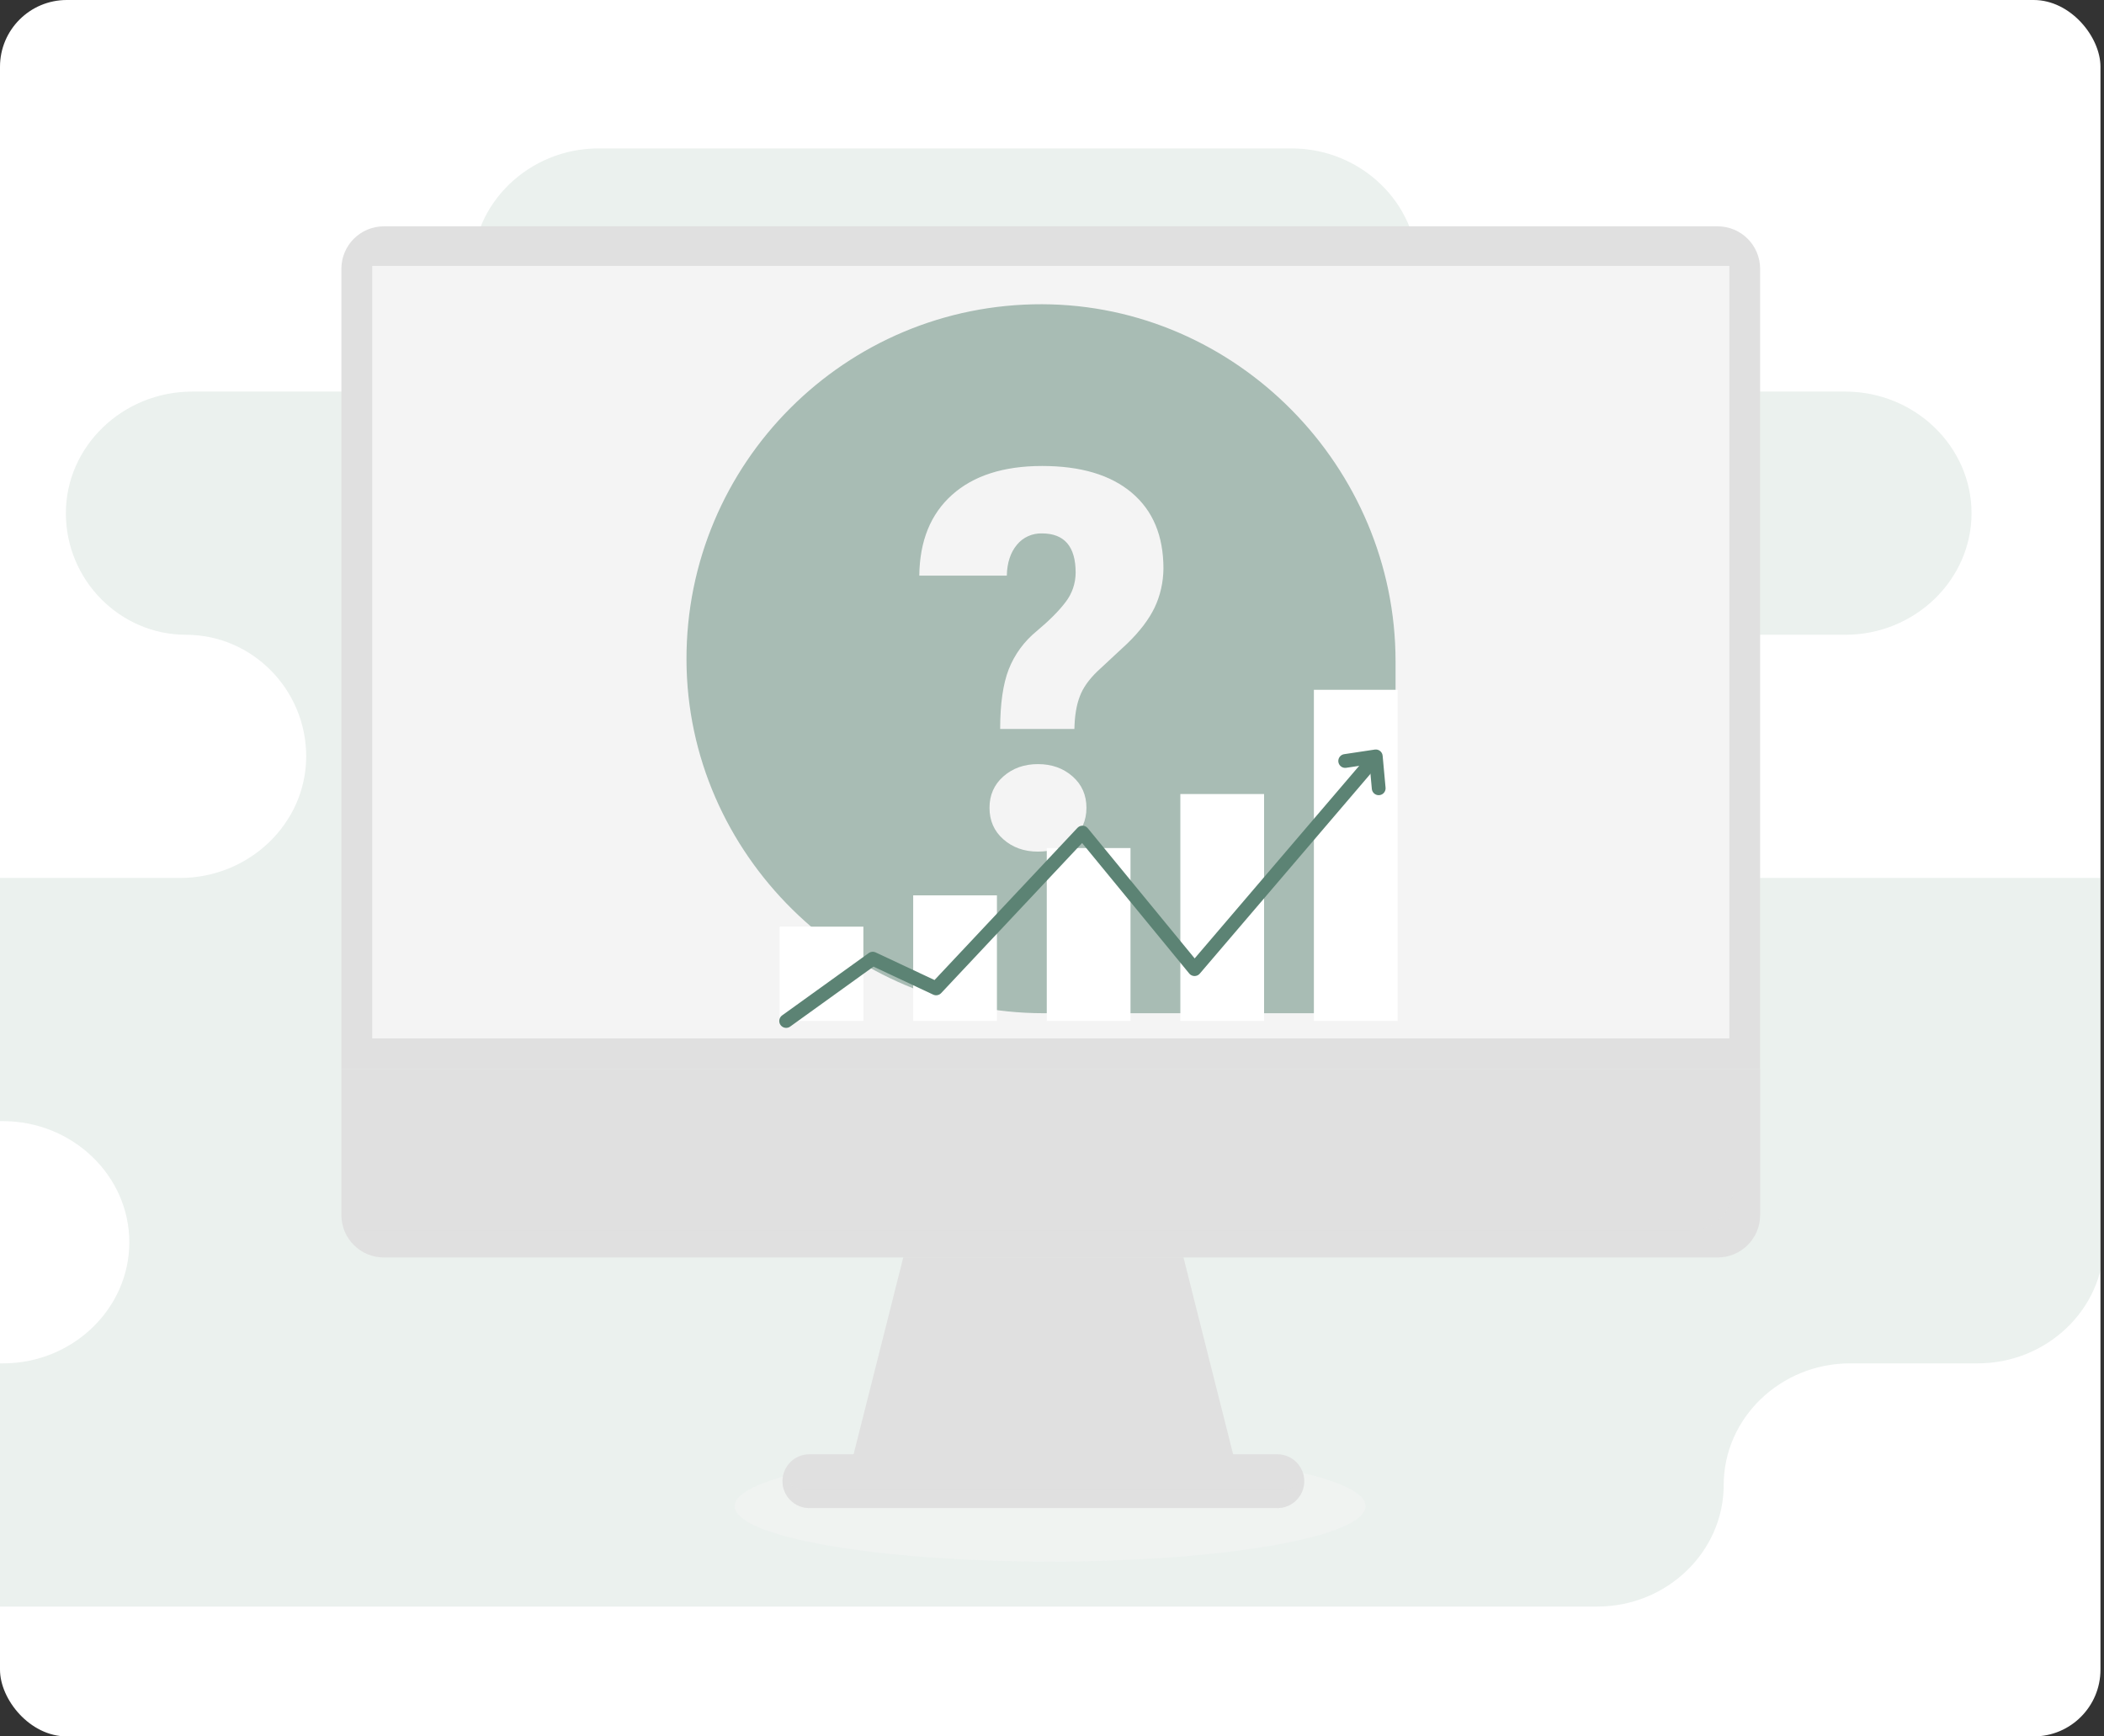
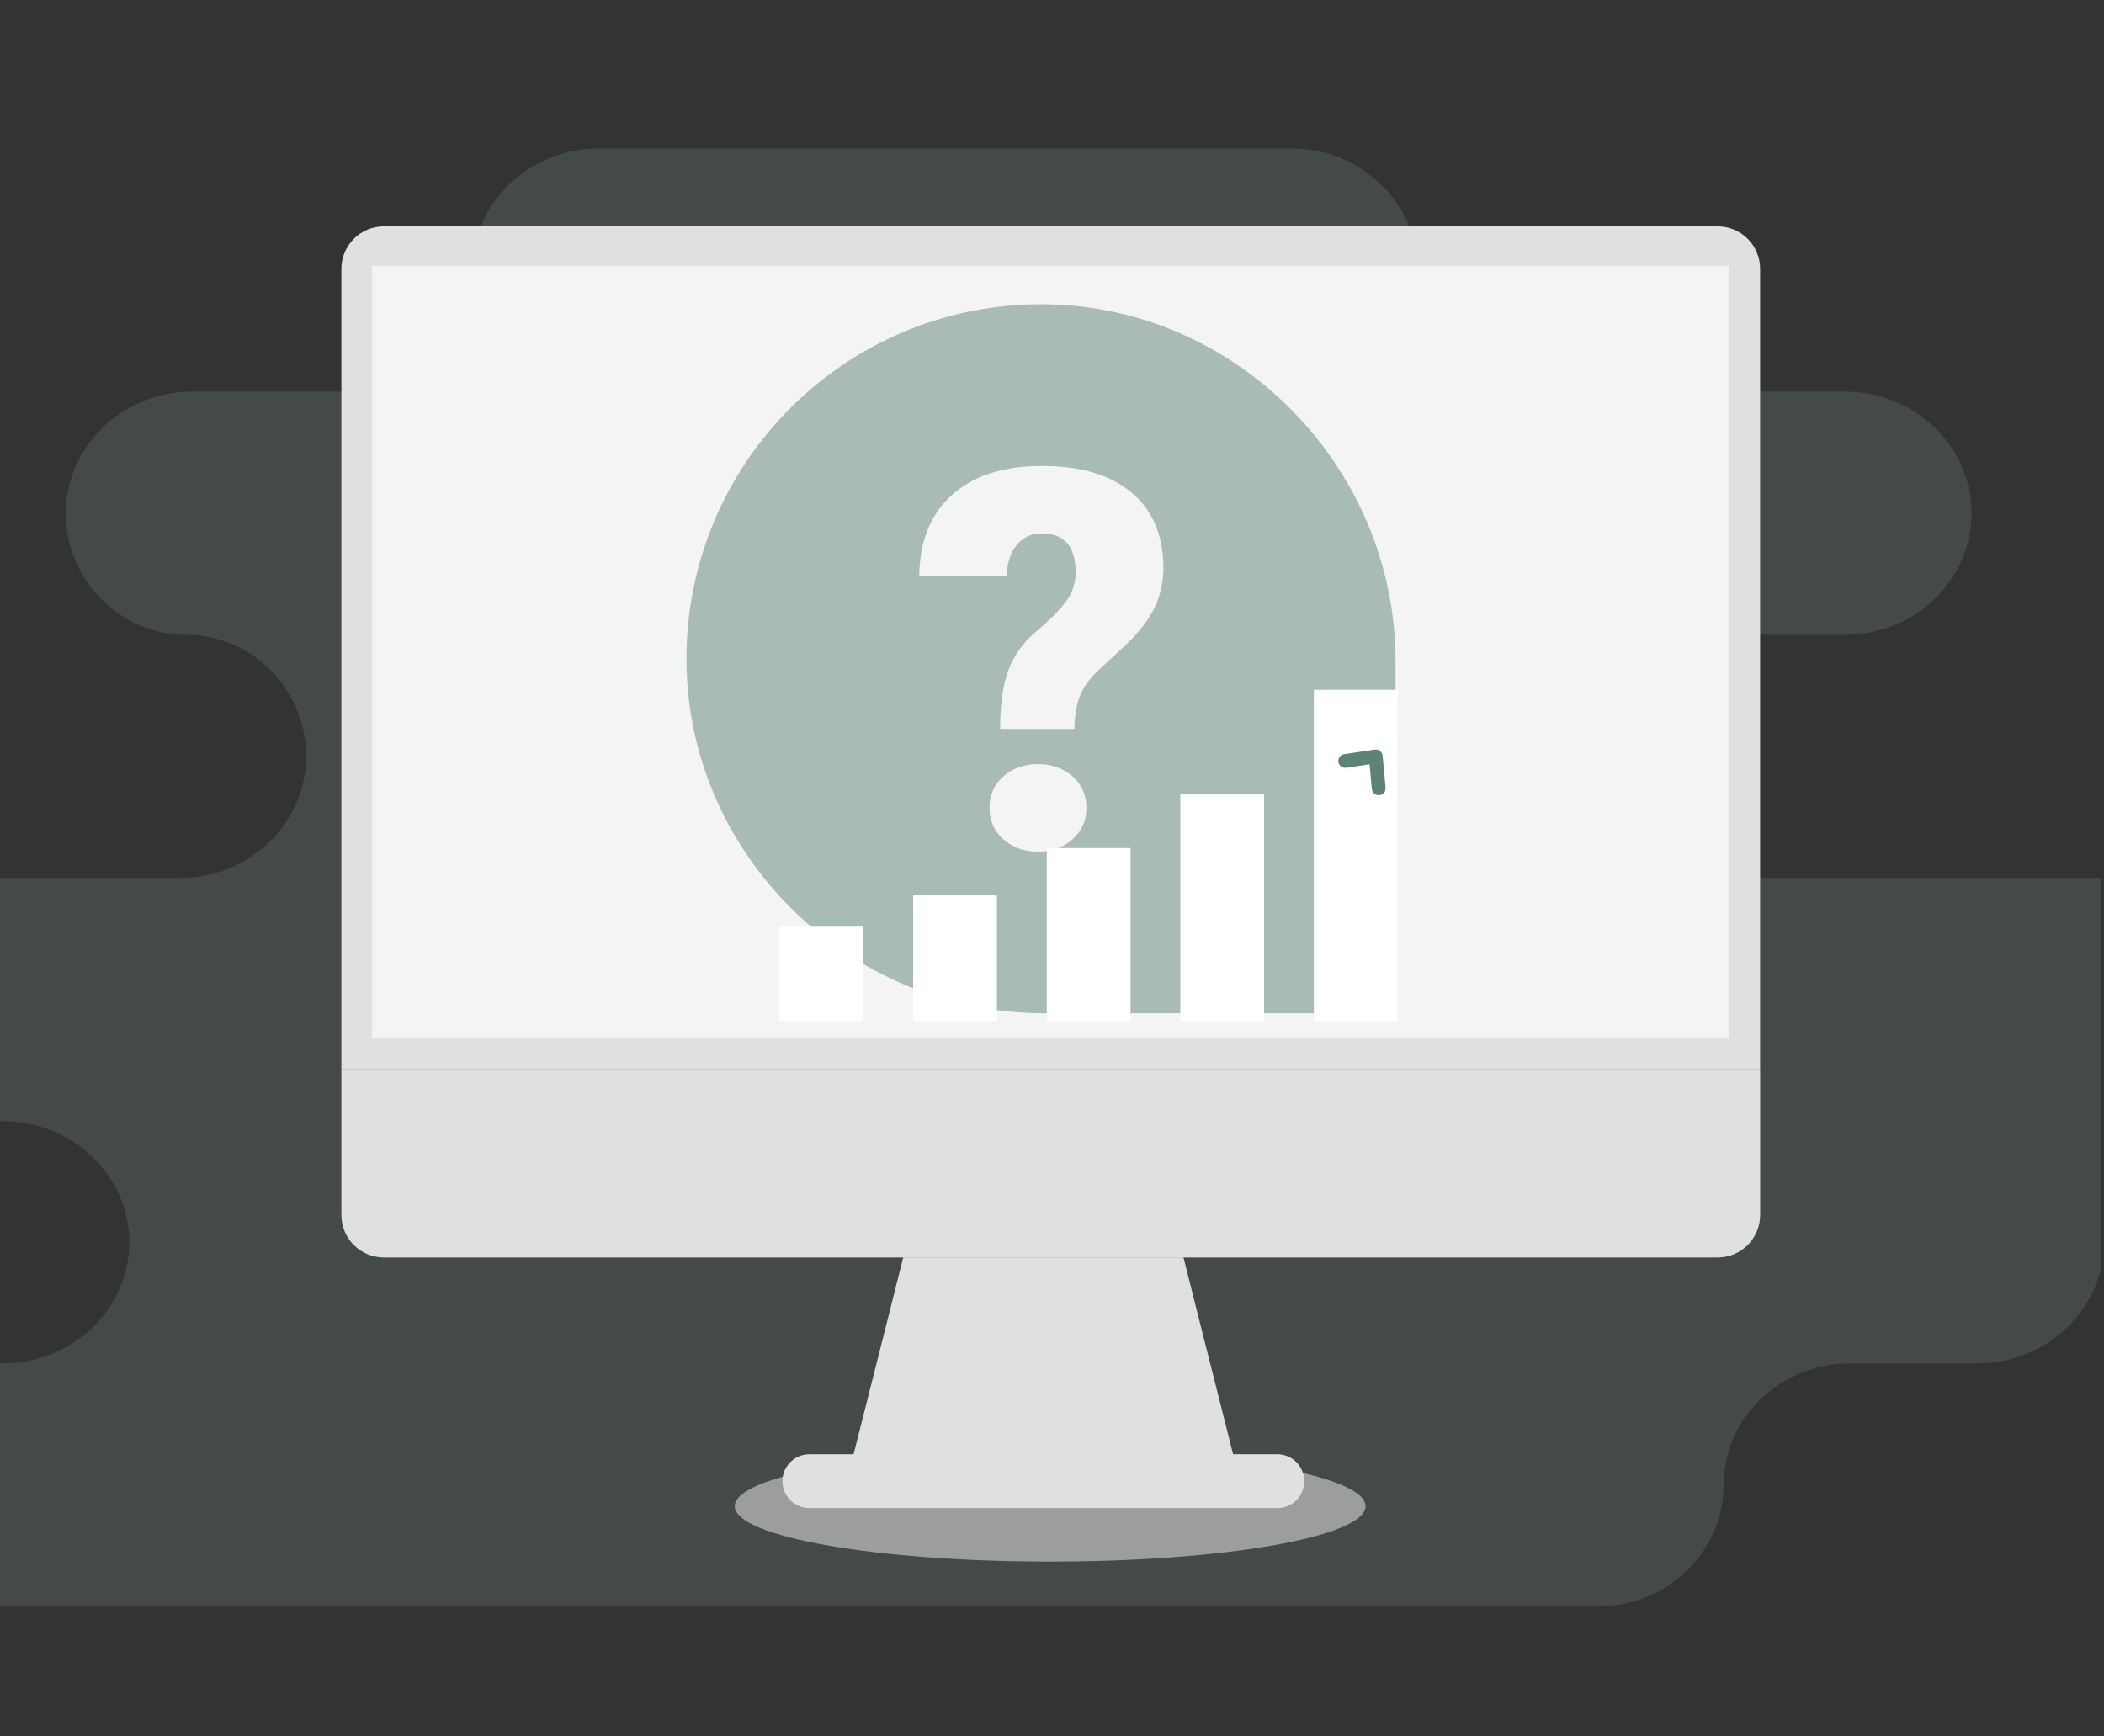
<svg xmlns="http://www.w3.org/2000/svg" width="567" height="468" viewBox="0 0 567 468" fill="none">
  <rect x="0" y="0" width="567" height="468" fill="#333333" stroke="none" />
  <g clip-path="url(#clip0_524_3169)">
-     <rect width="566.05" height="468" rx="18" fill="white" />
    <path d="M638.807 269.401C638.807 251.378 623.491 236.63 604.772 236.63H437.299C418.58 236.63 403.263 221.881 403.263 203.858C403.263 185.835 418.58 171.086 437.299 171.086H497.267C515.987 171.086 531.303 156.338 531.303 138.315C531.303 120.292 515.987 105.543 497.267 105.543H416.1C397.38 105.543 382.064 90.794 382.064 72.772C382.064 54.749 366.748 40 348.028 40H161.318C142.598 40 127.282 54.749 127.282 72.772C127.282 90.794 111.966 105.543 93.246 105.543H51.787C33.068 105.543 17.751 120.292 17.751 138.315C17.751 156.338 32.322 171.086 50.134 171.086C67.946 171.086 82.517 185.835 82.517 203.858C82.517 221.881 67.201 236.63 48.481 236.63H-41.828C-60.547 236.63 -75.863 251.378 -75.863 269.401C-75.863 287.424 -60.547 302.173 -41.828 302.173H0.814C19.534 302.173 34.85 316.857 34.85 334.815C34.85 352.773 19.534 367.457 0.814 367.457H-33.578C-52.297 367.457 -67.614 382.206 -67.614 400.228C-67.614 418.251 -52.297 433 -33.578 433H430.476C449.196 433 464.512 418.251 464.512 400.228C464.512 382.206 479.828 367.457 498.548 367.457H532.94C551.66 367.457 566.976 352.773 566.976 334.815C566.976 316.857 582.292 302.173 601.011 302.173H604.788C623.508 302.173 638.824 287.424 638.824 269.401H638.807Z" fill="#95B3A6" fill-opacity="0.18" />
    <path d="M283 420.88C329.944 420.88 368 414.191 368 405.94C368 397.689 329.944 391 283 391C236.056 391 198 397.689 198 405.94C198 414.191 236.056 420.88 283 420.88Z" fill="#F5F5F5" fill-opacity="0.49" />
    <path d="M103.425 61H462.89C469.194 61 474.328 66.12 474.328 72.438V288.196H92V72.438C92 66.133 97.12 61 103.438 61H103.425Z" fill="#E0E0E0" />
    <path d="M462.903 338.898L103.439 338.898C97.134 338.898 92 333.778 92 327.46V288.171L474.328 288.171V327.46C474.328 333.765 469.208 338.898 462.89 338.898H462.903Z" fill="#E0E0E0" />
    <g style="mix-blend-mode:multiply" opacity="0.3">
      <path d="M467.114 288.183V320.246C467.114 326.564 461.994 331.684 455.676 331.684H96.212C94.948 331.684 93.737 331.474 92.592 331.092C94.106 335.633 98.383 338.91 103.424 338.91H462.889C469.207 338.91 474.327 333.79 474.327 327.472V288.183H467.114Z" fill="#E0E0E0" />
    </g>
    <path d="M466.021 71.675H100.305V279.864H466.021V71.675Z" fill="#F4F4F4" />
    <g opacity="0.5" clip-path="url(#clip1_524_3169)">
      <path d="M280.84 82C227.844 81.851 184.85 124.845 184.999 177.841C185.149 230.239 228.852 273.084 281.25 273.084H376.083V178.251C376.083 125.853 333.238 82.15 280.84 82ZM289.05 226.209C286.55 228.41 283.452 229.53 279.72 229.53C275.988 229.53 272.89 228.41 270.39 226.209C267.889 224.007 266.658 221.17 266.658 217.737C266.658 214.303 267.889 211.467 270.39 209.265C272.89 207.063 275.988 205.943 279.72 205.943C283.452 205.943 286.55 207.063 289.05 209.265C291.551 211.467 292.782 214.303 292.782 217.737C292.782 221.17 291.513 223.969 289.05 226.209ZM311.144 163.771C309.614 166.943 307.151 170.19 303.755 173.474L295.731 180.938C293.454 183.14 291.849 185.379 290.991 187.693C290.095 190.007 289.61 192.918 289.535 196.464H269.531C269.531 189.671 270.315 184.297 271.845 180.378C273.413 176.385 275.988 172.877 279.309 170.152C282.743 167.279 285.393 164.629 287.184 162.24C288.938 159.964 289.871 157.165 289.871 154.328C289.871 147.312 286.848 143.767 280.802 143.767C278.19 143.692 275.689 144.812 274.047 146.827C272.33 148.88 271.397 151.641 271.323 155.149H247.736C247.848 145.819 250.759 138.579 256.544 133.391C262.328 128.204 270.427 125.591 280.84 125.591C291.215 125.591 299.276 127.98 304.986 132.794C310.696 137.609 313.533 144.401 313.533 153.246C313.495 156.866 312.712 160.486 311.144 163.771Z" fill="#5C8374" />
    </g>
    <path d="M232.67 249.748H210.104V275.173H232.67V249.748Z" fill="white" />
    <path d="M268.659 241.314H246.094V275.174H268.659V241.314Z" fill="white" />
    <path d="M304.655 228.565H282.09V275.174H304.655V228.565Z" fill="white" />
    <path d="M340.652 214.01H318.087V275.175H340.652V214.01Z" fill="white" />
    <path d="M376.641 185.909H354.075V275.166H376.641V185.909Z" fill="white" />
    <path d="M362.512 205.102L370.754 203.862L371.541 212.461" stroke="#5C8374" stroke-width="3.713" stroke-linecap="round" stroke-linejoin="round" />
-     <path d="M211.857 275.176L235.195 258.38L252.274 266.392L291.71 224.401L321.917 261.202L370.07 204.828" stroke="#5C8374" stroke-width="3.713" stroke-linecap="round" stroke-linejoin="round" />
-     <path d="M281.209 64.581C282.288 63.502 284.039 63.502 285.131 64.581C286.224 65.66 286.211 67.411 285.131 68.503C284.052 69.596 282.301 69.583 281.209 68.503C280.13 67.424 280.13 65.673 281.209 64.581Z" fill="#E0E0E0" />
    <path d="M318.92 338.898H243.433L229.073 395.747H333.267L318.92 338.898Z" fill="#E0E0E0" />
    <g style="mix-blend-mode:multiply" opacity="0.3">
      <path d="M321.604 349.573L318.919 338.898H243.433L240.734 349.573H321.604Z" fill="#E0E0E0" />
    </g>
    <path d="M344.217 406.46H218.122C214.12 406.46 210.869 403.222 210.869 399.208C210.869 395.206 214.107 391.955 218.122 391.955H344.217C348.219 391.955 351.47 395.193 351.47 399.208C351.47 403.209 348.232 406.46 344.217 406.46Z" fill="#E0E0E0" />
    <g style="mix-blend-mode:multiply" opacity="0.3">
      <path d="M350.759 396.113C350.772 396.284 350.812 396.455 350.812 396.64C350.812 399.22 348.719 401.312 346.139 401.312H216.213C213.633 401.312 211.54 399.22 211.54 396.64C211.54 396.455 211.58 396.284 211.593 396.113C211.146 397.048 210.896 398.101 210.896 399.206C210.896 403.208 214.133 406.459 218.148 406.459H344.23C348.232 406.459 351.483 403.221 351.483 399.206C351.483 398.101 351.233 397.048 350.785 396.113H350.759Z" fill="#E0E0E0" />
    </g>
  </g>
  <defs>
    <clipPath id="clip0_524_3169">
      <rect width="566.05" height="468" rx="18" fill="white" />
    </clipPath>
    <clipPath id="clip1_524_3169">
      <rect width="191.083" height="191.083" fill="white" transform="translate(185 82)" />
    </clipPath>
  </defs>
</svg>